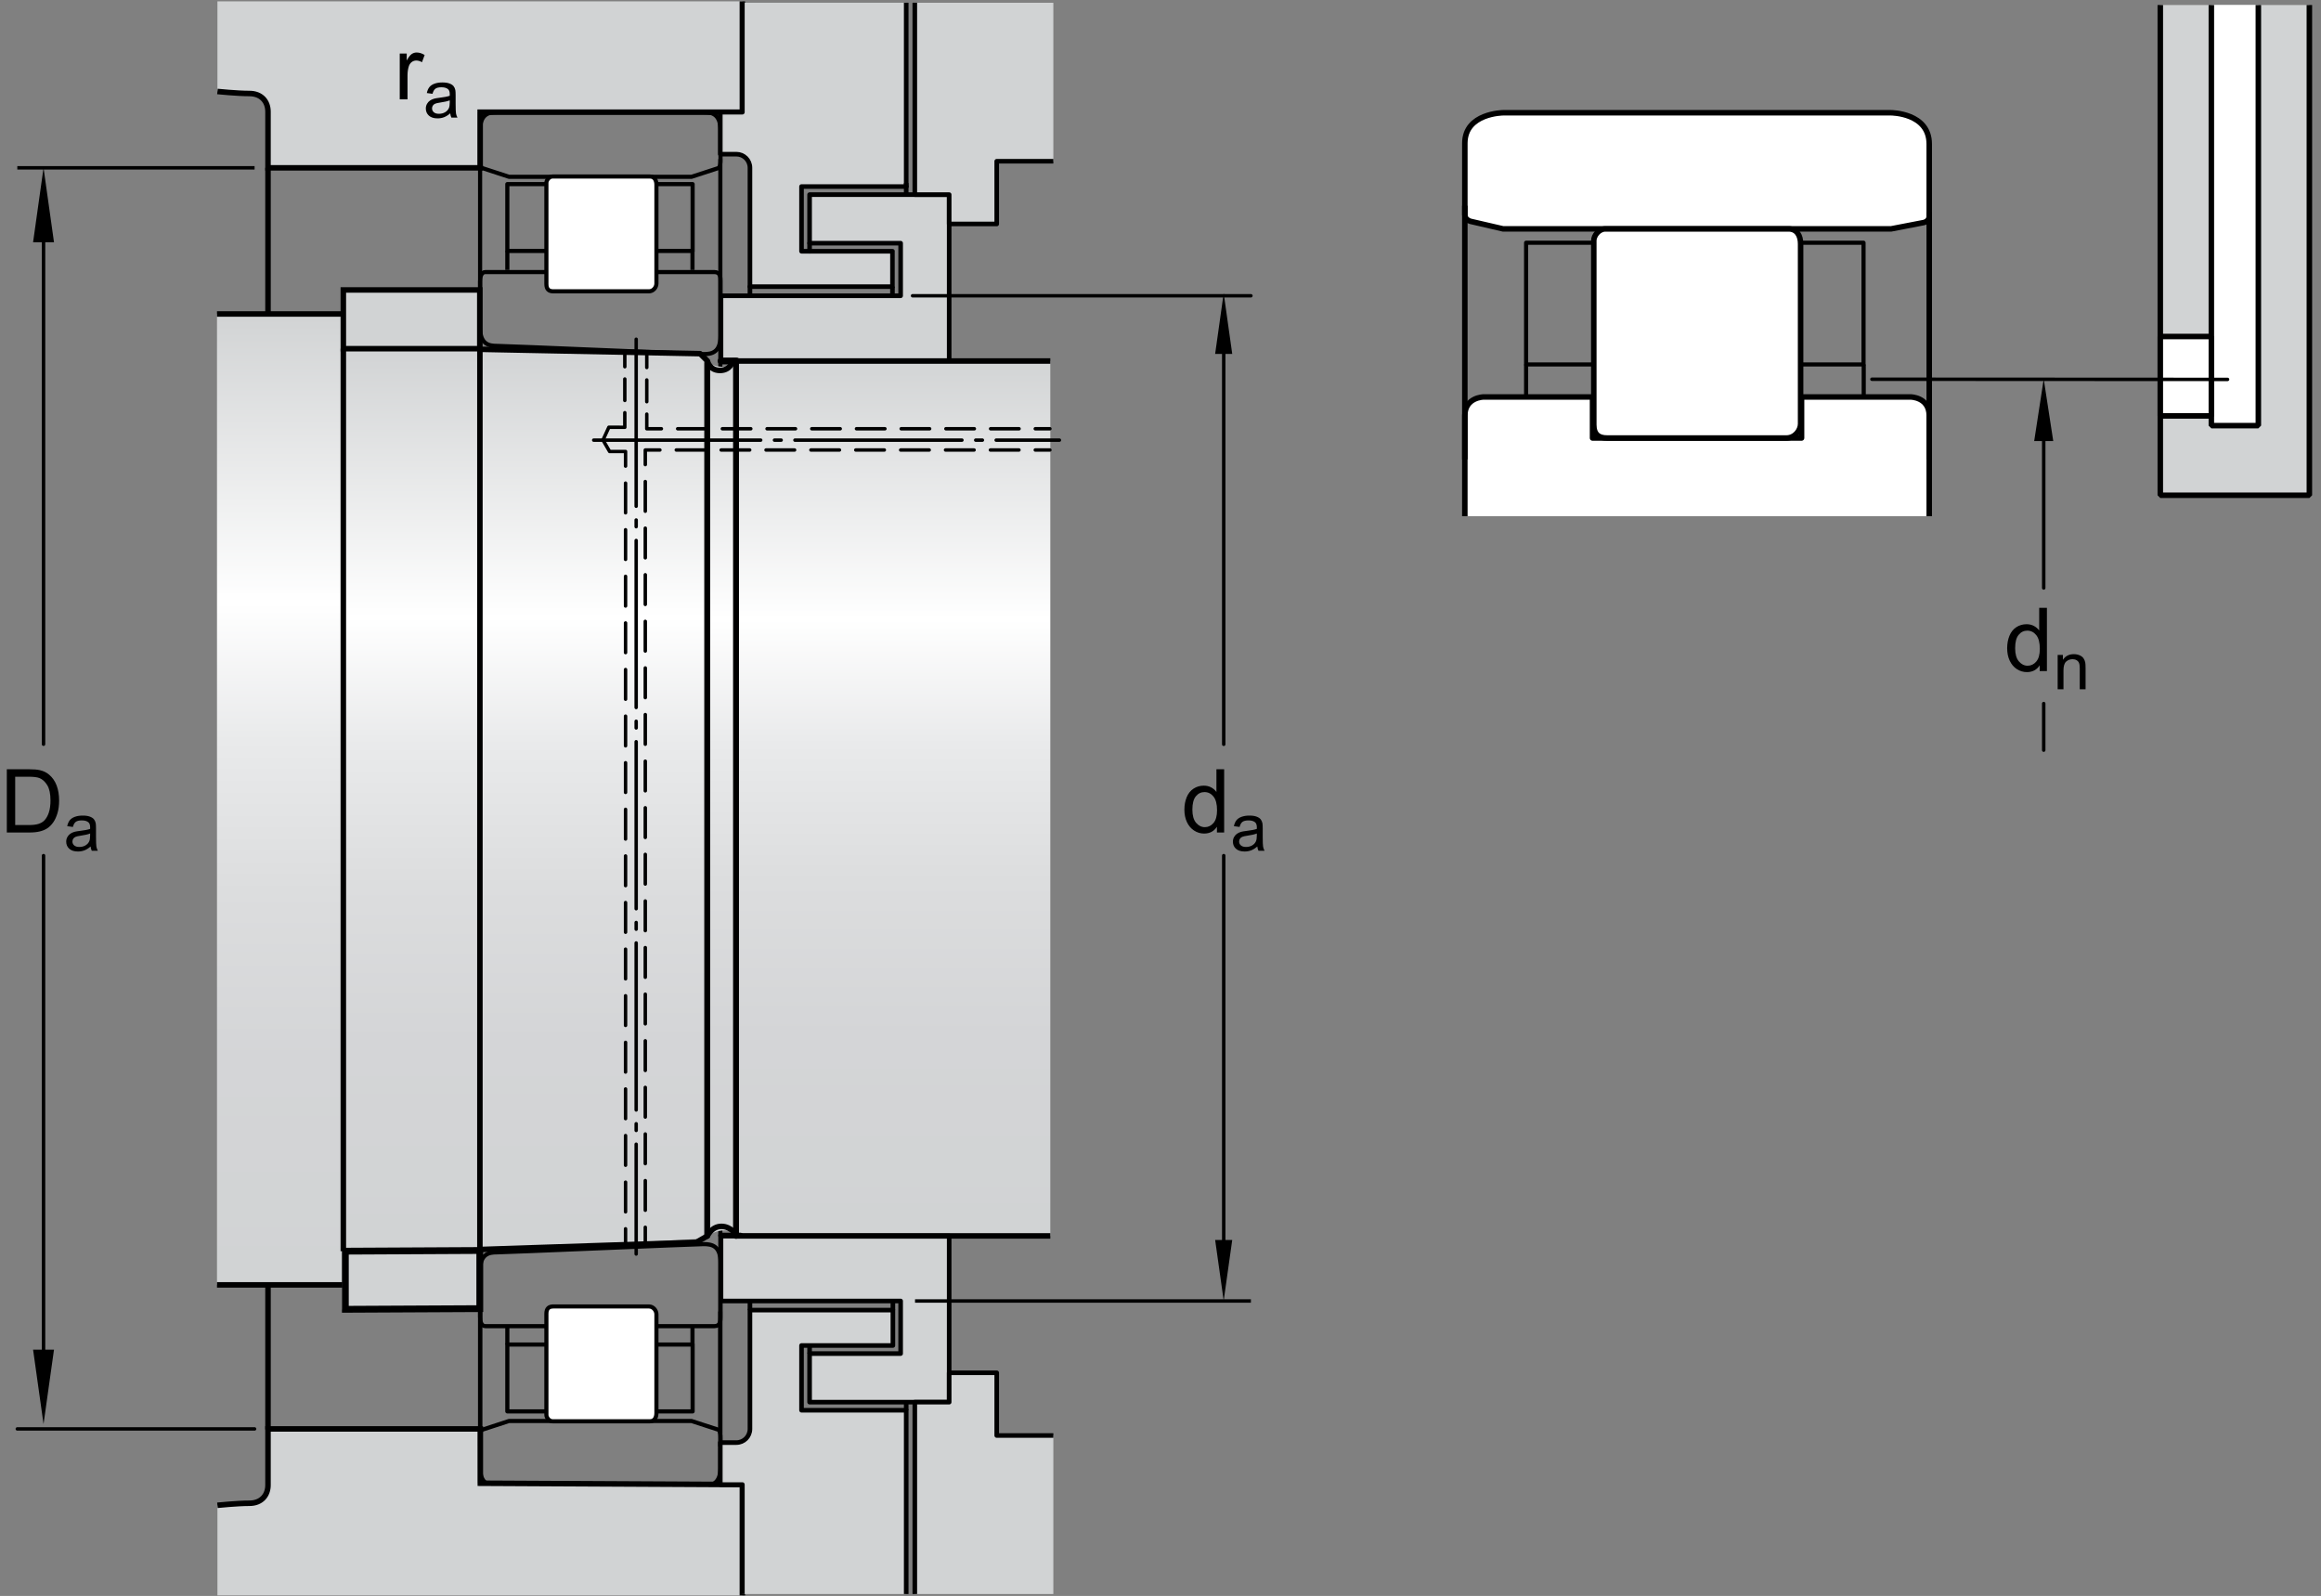
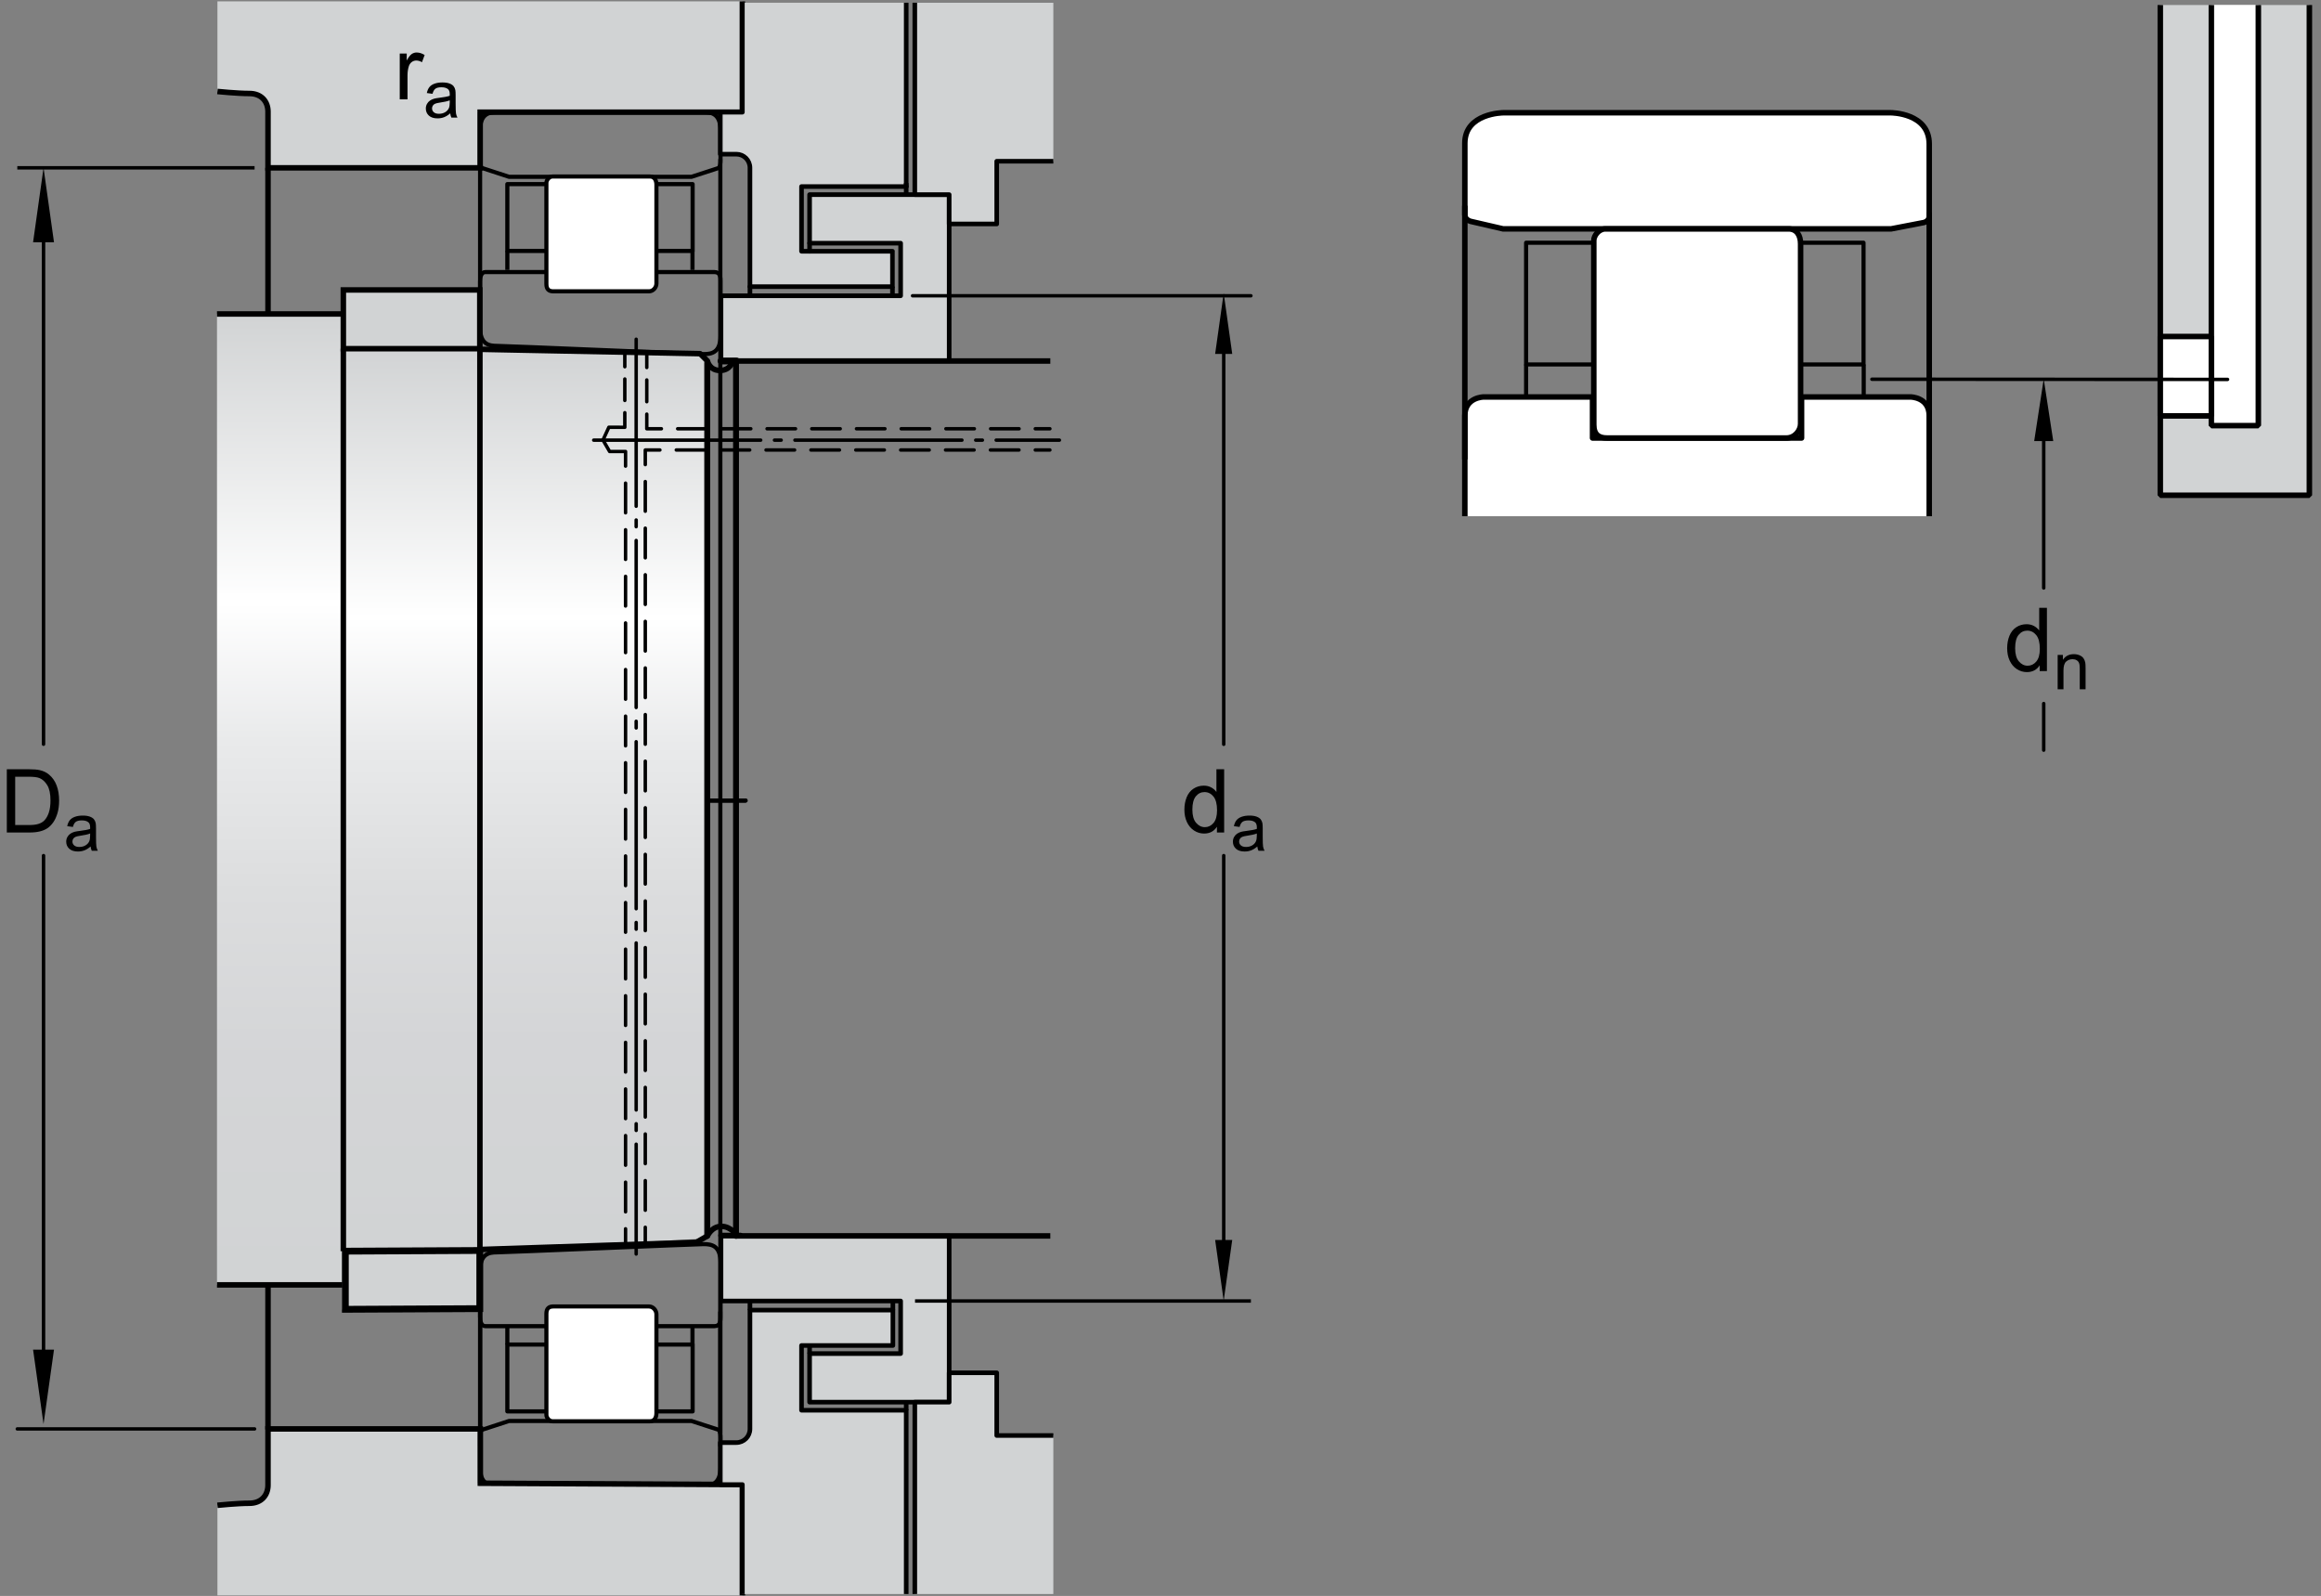
<svg xmlns="http://www.w3.org/2000/svg" version="1.1" id="Lager_1" x="0px" y="0px" width="315.177px" height="216.704px" viewBox="0 0 315.177 216.704" enable-background="new 0 0 315.177 216.704" xml:space="preserve">
  <rect x="0" y="0" width="315.177" height="216.704" fill="#808080" stroke="none" />
  <rect x="68.892" y="182.571" fill="none" stroke="#000000" stroke-width="0.561" stroke-linejoin="round" width="25.162" height="9.076" />
  <line fill="none" stroke="#000000" stroke-width="0.561" x1="68.892" y1="182.571" x2="68.892" y2="179.995" />
  <line fill="none" stroke="#000000" stroke-width="0.561" x1="94.035" y1="182.571" x2="94.035" y2="179.995" />
  <rect x="68.892" y="24.999" fill="none" stroke="#000000" stroke-width="0.561" stroke-linejoin="round" width="25.162" height="9.075" />
  <path fill="none" stroke="#000000" stroke-width="0.561" d="M93.897,24.009c0,0,3.225-1.039,3.584-1.165  c0.359-0.124,0.359-0.748,0.359-1.247c0-0.498,0-3.867,0-3.867c0-2.287-1.199-2.494-2.281-2.494c-1.078,0-27.004,0-28.086,0  c-1.078,0-2.279,0.207-2.279,2.494c0,0,0,3.369,0,3.867c0,0.499,0,1.123,0.361,1.247c0.359,0.126,3.574,1.165,3.574,1.165H93.897z" />
  <path fill="none" stroke="#000000" stroke-width="0.561" d="M65.915,36.941c-0.6,0-0.721,0.747-0.721,1.247  c0,0.498,0,6.282,0,6.282c0,2.287,1.201,2.496,2.279,2.496c1.082,0,27.008,1.117,28.086,1.117c1.082,0,2.281-0.208,2.281-2.495  c0,0,0-6.902,0-7.4c0-0.5,0-1.247-0.84-1.247H65.915z" />
  <path fill="none" stroke="#000000" stroke-width="0.561" d="M65.915,180.075c-0.6,0-0.721-0.746-0.721-1.246s0-6.283,0-6.283  c0-2.287,1.201-2.494,2.279-2.494c1.082,0,27.008-1.117,28.086-1.117c1.082,0,2.281,0.205,2.281,2.492c0,0,0,6.902,0,7.402  s0,1.246-0.84,1.246H65.915z" />
  <path fill="#FFFFFF" stroke="#000000" stroke-width="0.561" d="M74.196,24.842c0,0,0,12.973,0,13.721  c0,0.747,0.361,0.997,0.961,0.997s12.361,0,12.961,0c0.602,0,1.021-0.561,1.021-1.061c0-0.498,0-12.785,0-13.409  s-0.27-1.123-0.869-1.123c-0.602,0-12.754,0-13.234,0C74.558,23.967,74.196,24.466,74.196,24.842z" />
  <path fill="none" stroke="#000000" stroke-width="0.561" d="M93.897,192.95c0,0,3.225,1.039,3.584,1.164s0.359,0.75,0.359,1.246  c0,0.5,0,3.867,0,3.867c0,2.289-1.199,2.496-2.281,2.496c-1.078,0-27.004,0-28.086,0c-1.078,0-2.279-0.207-2.279-2.496  c0,0,0-3.367,0-3.867c0-0.496,0-1.121,0.361-1.246c0.359-0.125,3.574-1.164,3.574-1.164H93.897z" />
  <path fill="#FFFFFF" stroke="#000000" stroke-width="0.561" d="M74.196,192.118c0,0,0-12.973,0-13.721  c0-0.75,0.361-0.998,0.961-0.998s12.361,0,12.961,0c0.602,0,1.021,0.561,1.021,1.059c0,0.5,0,12.789,0,13.41  c0,0.625-0.27,1.123-0.869,1.123c-0.602,0-12.754,0-13.234,0C74.558,192.991,74.196,192.493,74.196,192.118z" />
  <line fill="none" stroke="#000000" stroke-width="0.561" x1="65.194" y1="21.597" x2="65.194" y2="196.399" />
  <line fill="none" stroke="#000000" stroke-width="0.561" x1="97.817" y1="21.597" x2="97.817" y2="196.399" />
  <line fill="none" stroke="#000000" stroke-width="0.561" x1="68.892" y1="34.074" x2="68.892" y2="36.654" />
  <line fill="none" stroke="#000000" stroke-width="0.561" x1="94.035" y1="34.074" x2="94.035" y2="36.654" />
  <line fill="none" stroke="#000000" stroke-width="0.561" stroke-linecap="round" stroke-miterlimit="1" stroke-dasharray="17.008,2.411,0.804,2.411" x1="61.569" y1="108.701" x2="101.72" y2="108.701" />
  <line fill="none" stroke="#000000" stroke-width="0.561" stroke-linecap="round" stroke-miterlimit="1" stroke-dasharray="17.008,2.411,0.804,2.411" x1="61.616" y1="108.705" x2="101.741" y2="108.705" />
  <path fill="#FFFFFF" stroke="#000000" stroke-width="0.66" stroke-linecap="round" d="M64.788,109.154" />
  <path fill="none" stroke="#000000" stroke-width="0.561" d="M64.761,196.884" />
  <path fill="#FFFFFF" stroke="#000000" stroke-width="0.66" stroke-linecap="round" d="M64.868,109.274" />
  <path fill="#FFFFFF" stroke="#000000" stroke-width="0.66" stroke-linecap="round" d="M64.868,109.279" />
  <path fill="#FFFFFF" stroke="#000000" stroke-width="0.66" stroke-linecap="round" d="M64.868,109.279" />
  <path fill="#FFFFFF" stroke="#000000" stroke-width="0.66" stroke-linecap="round" d="M64.868,109.302" />
  <path fill="#FFFFFF" stroke="#000000" stroke-width="0.66" stroke-linecap="round" d="M64.868,109.297" />
  <path fill="#FFFFFF" stroke="#000000" stroke-width="0.66" stroke-linecap="round" d="M64.868,109.297" />
  <path fill="none" stroke="#000000" stroke-width="0.561" d="M65.106,169.661" />
  <path fill="none" stroke="#000000" stroke-width="0.561" d="M65.106,194.661" />
  <path fill="none" stroke="#000000" stroke-width="0.561" d="M64.883,182.31" />
  <line fill="#FFFFFF" stroke="#000000" stroke-width="0.561" x1="65.203" y1="178.091" x2="65.203" y2="194.661" />
  <line fill="#FFFFFF" stroke="#000000" stroke-width="0.561" x1="97.812" y1="178.091" x2="97.812" y2="194.661" />
  <path fill="#FFFFFF" stroke="#000000" stroke-width="0.748" d="M261.976,19.553c0-4.241-5.193-4.241-5.193-4.241h-52.663  c0,0-5.204,0.034-5.204,4.138c0,4.099,0,9.071,0,9.735c0,0.656,0.775,0.869,0.775,0.869l4.429,1.026h52.663l4.439-0.857  c0,0,0.754-0.15,0.754-0.87C261.976,28.634,261.976,19.553,261.976,19.553z" />
  <path fill="#FFFFFF" stroke="#000000" stroke-width="0.748" stroke-linejoin="round" d="M261.976,70.092V56.452  c0-2.551-2.547-2.551-2.547-2.551H244.64v5.574h-28.382v-5.574h-14.791c0,0-2.552,0.027-2.552,2.551c0,2.52,0,13.641,0,13.641" />
  <line fill="none" stroke="#000000" stroke-width="0.748" x1="198.915" y1="27.934" x2="198.915" y2="62.377" />
  <line fill="none" stroke="#000000" stroke-width="0.748" x1="261.978" y1="28.834" x2="261.978" y2="62.377" />
  <polyline fill="#D1D3D4" stroke="#000000" stroke-width="0.748" stroke-miterlimit="1" points="313.597,0.681 313.597,67.253   293.356,67.253 293.356,0.681 " />
  <polyline fill="#FFFFFF" stroke="#000000" stroke-width="0.748" stroke-miterlimit="1" points="306.669,0.681 306.669,57.792   300.288,57.792 300.288,0.681 " />
  <rect x="293.356" y="45.691" fill="#FFFFFF" stroke="#000000" stroke-width="0.748" stroke-linecap="round" stroke-miterlimit="1" width="6.932" height="10.781" />
  <line fill="none" stroke="#000000" stroke-width="0.468" stroke-linecap="round" stroke-miterlimit="1" x1="254.192" y1="51.494" x2="302.487" y2="51.519" />
  <linearGradient id="SVGID_1_" gradientUnits="userSpaceOnUse" x1="119.002" y1="48.181" x2="119.002" y2="167.984">
    <stop offset="0" style="stop-color:#D1D3D4" />
    <stop offset="0.3" style="stop-color:#FFFFFF" />
    <stop offset="0.441" style="stop-color:#E9EAEB" />
    <stop offset="0.597" style="stop-color:#DCDDDE" />
    <stop offset="0.771" style="stop-color:#D4D5D7" />
    <stop offset="1" style="stop-color:#D1D3D4" />
  </linearGradient>
-   <path fill="url(#SVGID_1_)" d="M95.378,48.438c0.787,1.374,3.475,1.956,4.654,0.581h42.594v118.806h-42.533  c-0.982-1.156-2.945-0.959-4.518,0.416L95.378,48.438z" />
  <linearGradient id="SVGID_2_" gradientUnits="userSpaceOnUse" x1="80.659" y1="47.084" x2="80.659" y2="169.537">
    <stop offset="0" style="stop-color:#D1D3D4" />
    <stop offset="0.3" style="stop-color:#FFFFFF" />
    <stop offset="0.441" style="stop-color:#E9EAEB" />
    <stop offset="0.597" style="stop-color:#DCDDDE" />
    <stop offset="0.771" style="stop-color:#D4D5D7" />
    <stop offset="1" style="stop-color:#D1D3D4" />
  </linearGradient>
  <polygon fill="url(#SVGID_2_)" points="65.153,47.348 95.532,48.044 96.165,49.812 96.165,167.821 94.593,168.241 65.227,169.8 " />
  <linearGradient id="SVGID_3_" gradientUnits="userSpaceOnUse" x1="55.924" y1="47.084" x2="55.924" y2="169.537">
    <stop offset="0" style="stop-color:#D1D3D4" />
    <stop offset="0.3" style="stop-color:#FFFFFF" />
    <stop offset="0.441" style="stop-color:#E9EAEB" />
    <stop offset="0.597" style="stop-color:#DCDDDE" />
    <stop offset="0.771" style="stop-color:#D4D5D7" />
    <stop offset="1" style="stop-color:#D1D3D4" />
  </linearGradient>
  <rect x="46.622" y="47.348" fill="url(#SVGID_3_)" width="18.604" height="122.452" />
  <linearGradient id="SVGID_4_" gradientUnits="userSpaceOnUse" x1="37.98" y1="42.35" x2="37.98" y2="174.187">
    <stop offset="0" style="stop-color:#D1D3D4" />
    <stop offset="0.3" style="stop-color:#FFFFFF" />
    <stop offset="0.441" style="stop-color:#E9EAEB" />
    <stop offset="0.597" style="stop-color:#DCDDDE" />
    <stop offset="0.771" style="stop-color:#D4D5D7" />
    <stop offset="1" style="stop-color:#D1D3D4" />
  </linearGradient>
  <rect x="29.466" y="42.633" fill="url(#SVGID_4_)" width="17.028" height="131.837" />
  <polygon fill="#D1D3D4" stroke="#000000" stroke-width="0.624" stroke-linejoin="round" stroke-miterlimit="1" points="  122.3,190.392 109.938,190.392 109.938,183.798 122.3,183.798 122.3,176.657 97.905,176.657 97.905,167.825 128.892,167.825   128.892,176.657 128.892,190.392 " />
  <polygon fill="#D1D3D4" stroke="#000000" stroke-width="0.624" stroke-linejoin="round" stroke-miterlimit="1" points="  122.3,26.428 109.938,26.428 109.938,33.02 122.3,33.02 122.3,40.161 97.905,40.161 97.905,48.994 128.892,48.994 128.892,40.161   128.892,26.428 " />
  <line fill="none" stroke="#000000" stroke-width="0.468" stroke-linecap="round" x1="166.175" y1="116.181" x2="166.175" y2="170.642" />
  <line fill="none" stroke="#000000" stroke-width="0.468" stroke-linecap="round" x1="166.175" y1="46.604" x2="166.175" y2="101.065" />
  <line fill="none" stroke="#000000" stroke-width="0.468" x1="169.864" y1="176.657" x2="124.255" y2="176.657" />
  <line fill="none" stroke="#000000" stroke-width="0.468" stroke-linecap="round" x1="5.912" y1="116.181" x2="5.912" y2="187.204" />
  <line fill="none" stroke="#000000" stroke-width="0.468" stroke-linecap="round" x1="5.912" y1="31.548" x2="5.912" y2="101.055" />
  <line fill="none" stroke="#000000" stroke-width="0.468" x1="34.57" y1="22.787" x2="2.35" y2="22.787" />
  <line fill="none" stroke="#000000" stroke-width="0.468" stroke-linecap="round" x1="34.57" y1="194.028" x2="2.35" y2="194.028" />
  <polygon points="7.333,32.893 5.912,22.787 4.492,32.893 " />
  <polygon points="4.492,183.263 5.912,193.368 7.333,183.263 " />
  <path fill="none" stroke="#000000" stroke-width="0.748" d="M64.883,0.188" />
  <rect x="46.622" y="39.383" fill="#D1D3D4" width="18.531" height="7.965" />
  <path fill="#FFFFFF" stroke="#000000" stroke-width="0.66" stroke-linecap="round" d="M64.788,109.154" />
  <path fill="#FFFFFF" stroke="#000000" stroke-width="0.66" stroke-linecap="round" d="M64.761,196.884" />
  <path fill="#FFFFFF" stroke="#000000" stroke-width="0.66" stroke-linecap="round" d="M64.868,109.274" />
  <path fill="#FFFFFF" stroke="#000000" stroke-width="0.66" stroke-linecap="round" d="M64.868,109.279" />
  <path fill="#FFFFFF" stroke="#000000" stroke-width="0.66" stroke-linecap="round" d="M64.868,109.279" />
  <path fill="#FFFFFF" stroke="#000000" stroke-width="0.66" stroke-linecap="round" d="M64.868,109.302" />
  <path fill="#FFFFFF" stroke="#000000" stroke-width="0.66" stroke-linecap="round" d="M64.868,109.297" />
  <path fill="#FFFFFF" stroke="#000000" stroke-width="0.66" stroke-linecap="round" d="M64.868,109.297" />
  <path fill="#FFFFFF" stroke="#000000" stroke-width="0.748" stroke-linecap="round" d="M65.106,169.661" />
  <path fill="#FFFFFF" stroke="#000000" stroke-width="0.748" stroke-linecap="round" d="M65.106,194.661" />
  <rect x="46.441" y="169.856" fill="#D1D3D4" width="18.776" height="7.965" />
  <path fill="none" stroke="#000000" stroke-width="0.924" stroke-linecap="round" stroke-linejoin="round" d="M35.636,23.113" />
  <path fill="#D1D3D4" d="M29.525,0.188v12.233c0,0,2.689,0.274,4.336,0.274c1.648,0,2.531,1.097,2.531,2.472c0,1.372,0,7.619,0,7.619  h28.49v-7.552h35.927V0.188H29.525z" />
  <path fill="none" stroke="#000000" stroke-width="0.748" d="M29.525,12.422c0,0,2.689,0.274,4.336,0.274  c1.648,0,2.531,1.097,2.531,2.472c0,1.372,0,7.619,0,7.619h28.811v-7.552h35.606V0.188" />
  <path fill="none" stroke="#000000" stroke-width="0.748" d="M29.525,0.188" />
  <line fill="none" stroke="#000000" stroke-width="0.748" stroke-linejoin="round" x1="65.168" y1="47.404" x2="65.168" y2="169.661" />
  <path fill="none" stroke="#000000" stroke-width="0.748" d="M35.978,0.188" />
  <path fill="none" stroke="#000000" stroke-width="0.748" stroke-linejoin="round" d="M65.183,47.43l29.887,0.593l0.998,0.997  c0,0,0.258,1.281,1.699,1.281s1.75-1.281,1.75-1.281h43.109" />
  <line fill="none" stroke="#000000" stroke-width="0.8" stroke-linecap="round" x1="96.036" y1="167.821" x2="96.036" y2="49.269" />
  <line fill="none" stroke="#000000" stroke-width="0.8" stroke-linecap="round" x1="99.948" y1="49.269" x2="99.948" y2="167.821" />
  <path fill="none" stroke="#000000" stroke-width="0.748" stroke-linejoin="round" d="M65.307,169.661l29.265-0.971l1.496-0.869  c0,0,0.566-1.297,1.902-1.297c1.34,0,2.164,1.301,2.164,1.301h42.492" />
  <rect x="46.622" y="39.371" fill="none" stroke="#000000" stroke-width="0.748" width="18.531" height="7.977" />
  <path fill="none" stroke="#000000" stroke-width="0.924" stroke-linecap="round" d="M64.883,182.31" />
  <path fill="none" stroke="#000000" stroke-width="0.66" stroke-linecap="round" stroke-miterlimit="1" d="M125.905,109.287" />
  <line fill="none" stroke="#000000" stroke-width="0.924" stroke-linecap="round" x1="97.905" y1="49.02" x2="100.032" y2="49.02" />
  <line fill="#FFFFFF" stroke="#000000" stroke-width="0.748" stroke-linecap="round" x1="97.905" y1="167.763" x2="100.548" y2="167.763" />
  <line fill="none" stroke="#000000" stroke-width="0.468" stroke-linecap="round" x1="169.864" y1="40.161" x2="123.919" y2="40.161" />
  <line fill="none" stroke="#000000" stroke-width="0.748" stroke-linejoin="round" x1="46.494" y1="42.633" x2="29.466" y2="42.633" />
  <line fill="none" stroke="#000000" stroke-width="0.748" stroke-linejoin="round" x1="46.494" y1="174.47" x2="29.466" y2="174.47" />
  <line fill="none" stroke="#000000" stroke-width="0.748" stroke-linejoin="round" x1="36.393" y1="22.787" x2="36.393" y2="42.357" />
  <path fill="none" stroke="#000000" stroke-width="0.924" stroke-linecap="round" stroke-linejoin="round" d="M35.636,193.782" />
  <path fill="none" stroke="#000000" stroke-width="0.748" d="M64.883,216.704" />
  <path fill="none" stroke="#000000" stroke-width="0.748" d="M29.525,216.704" />
  <path fill="none" stroke="#000000" stroke-width="0.748" d="M35.978,216.704" />
  <line fill="none" stroke="#000000" stroke-width="0.748" stroke-linejoin="round" x1="36.393" y1="194.108" x2="36.393" y2="174.536" />
  <line fill="none" stroke="#000000" stroke-width="0.748" stroke-linejoin="round" x1="46.622" y1="47.348" x2="46.622" y2="169.892" />
  <path fill="#D1D3D4" d="M97.812,20.935c0,0,1.143,0,2.174,0c1.027,0,1.852,0.825,1.852,1.853c0,1.031,0,16.137,0,16.137h19.637  v-4.806h-12.633v-8.789h14.215V0.374H100.81v14.861h-2.998V20.935z" />
  <path fill="none" stroke="#000000" stroke-width="0.624" stroke-linejoin="round" stroke-miterlimit="1" d="M100.81,0.374v14.861  h-2.998v5.699c0,0,1.143,0,2.174,0c1.027,0,1.852,0.825,1.852,1.853c0,1.031,0,16.137,0,16.137h19.354v-4.806h-12.35v-8.789h14.215  V0.374" />
  <polyline fill="#D1D3D4" points="124.224,0.374 124.224,26.428 128.892,26.428 128.892,30.411 135.349,30.411 135.349,21.896   143.036,21.896 143.036,0.374 " />
  <path fill="none" stroke="#000000" stroke-width="0.748" stroke-miterlimit="1" d="M143.036,0.374" />
  <polyline fill="none" stroke="#000000" stroke-width="0.624" stroke-linejoin="round" stroke-miterlimit="1" points="  124.224,0.374 124.224,26.428 128.892,26.428 128.892,30.411 135.349,30.411 135.349,21.896 143.036,21.896 " />
  <path fill="none" stroke="#000000" stroke-width="0.748" d="M64.883,216.63" />
  <path fill="#D1D3D4" d="M29.525,216.63v-12.232c0,0,2.689-0.275,4.336-0.275c1.648,0,2.531-1.098,2.531-2.469  c0-1.375,0-7.625,0-7.625h28.49v7.375l35.927,0.182v15.045H29.525z" />
  <path fill="none" stroke="#000000" stroke-width="0.748" d="M29.525,204.397c0,0,2.689-0.275,4.336-0.275  c1.648,0,2.531-1.098,2.531-2.469c0-1.375,0-7.625,0-7.625h28.834v7.375l35.583,0.182v15.045" />
  <path fill="none" stroke="#000000" stroke-width="0.748" d="M29.525,216.63" />
  <path fill="none" stroke="#000000" stroke-width="0.748" d="M35.978,216.63" />
  <path fill="#D1D3D4" d="M97.812,195.884c0,0,1.143,0,2.174,0c1.027,0,1.852-0.824,1.852-1.855c0-1.029,0-16.133,0-16.133h19.637  v4.805h-12.633v8.791h14.215v24.955H100.81v-14.861h-2.998V195.884z" />
  <path fill="none" stroke="#000000" stroke-width="0.624" stroke-linejoin="round" stroke-miterlimit="1" d="M100.81,216.446  v-14.861h-2.998v-5.701c0,0,1.143,0,2.174,0c1.027,0,1.852-0.824,1.852-1.855c0-1.029,0-16.133,0-16.133h19.41v4.805h-12.406v8.791  h14.215v24.955" />
  <polyline fill="#D1D3D4" points="124.224,216.446 124.224,190.392 128.892,190.392 128.892,186.407 135.349,186.407   135.349,194.923 143.036,194.923 143.036,216.446 " />
  <path fill="none" stroke="#000000" stroke-width="0.748" stroke-miterlimit="1" d="M143.036,216.446" />
  <polyline fill="none" stroke="#000000" stroke-width="0.624" stroke-linejoin="round" stroke-miterlimit="1" points="  124.224,216.446 124.224,190.392 128.892,190.392 128.892,186.407 135.349,186.407 135.349,194.923 143.036,194.923 " />
  <line fill="none" stroke="#000000" stroke-width="0.624" stroke-linecap="round" stroke-miterlimit="1" stroke-dasharray="32,2,1,2" x1="101.837" y1="38.924" x2="101.837" y2="40.161" />
  <line fill="none" stroke="#000000" stroke-width="0.624" stroke-linejoin="round" stroke-miterlimit="1" stroke-dasharray="32,2,1,2" x1="121.19" y1="38.924" x2="121.19" y2="40.161" />
  <line fill="none" stroke="#000000" stroke-width="0.624" stroke-linecap="round" stroke-miterlimit="1" stroke-dasharray="32,2,1,2" x1="109.938" y1="33.02" x2="109.938" y2="34.118" />
  <path fill="none" stroke="#000000" stroke-width="0.64" stroke-linecap="round" stroke-miterlimit="1" stroke-dasharray="32,2,1,2" d="  M123.056,25.329L123.056,25.329L123.056,25.329z" />
  <path fill="none" stroke="#000000" stroke-width="0.64" stroke-linecap="round" stroke-miterlimit="1" stroke-dasharray="32,2,1,2" d="  M123.056,26.428" />
  <line fill="none" stroke="#000000" stroke-width="0.624" stroke-linejoin="round" stroke-miterlimit="1" stroke-dasharray="32,2,1,2" x1="123.056" y1="24.849" x2="123.056" y2="26.428" />
  <line fill="none" stroke="#000000" stroke-width="0.624" stroke-linejoin="round" x1="101.837" y1="177.896" x2="101.837" y2="176.657" />
  <line fill="none" stroke="#000000" stroke-width="0.624" stroke-linejoin="round" x1="121.247" y1="177.896" x2="121.247" y2="176.657" />
  <line fill="none" stroke="#000000" stroke-width="0.624" stroke-linejoin="round" x1="109.938" y1="183.798" x2="109.938" y2="182.7" />
  <line fill="none" stroke="#000000" stroke-width="0.624" stroke-linejoin="round" x1="123.056" y1="191.491" x2="123.056" y2="190.392" />
  <g>
    <g>
      <line fill="none" stroke="#000000" stroke-width="0.468" stroke-linecap="round" stroke-linejoin="round" x1="87.829" y1="47.92" x2="87.829" y2="49.904" />
      <line fill="none" stroke="#000000" stroke-width="0.468" stroke-linecap="round" stroke-linejoin="round" stroke-dasharray="2.954,1.688" x1="87.829" y1="51.592" x2="87.829" y2="55.391" />
      <polyline fill="none" stroke="#000000" stroke-width="0.468" stroke-linecap="round" stroke-linejoin="round" points="    87.829,56.234 87.829,58.219 89.813,58.219   " />
      <line fill="none" stroke="#000000" stroke-width="0.468" stroke-linecap="round" stroke-linejoin="round" stroke-dasharray="3.863,2.208" x1="92.021" y1="58.219" x2="139.481" y2="58.219" />
      <line fill="none" stroke="#000000" stroke-width="0.468" stroke-linecap="round" stroke-linejoin="round" x1="140.585" y1="58.219" x2="142.569" y2="58.219" />
    </g>
  </g>
  <g>
    <g>
      <line fill="none" stroke="#000000" stroke-width="0.468" stroke-linecap="round" stroke-linejoin="round" x1="142.569" y1="61.104" x2="140.585" y2="61.104" />
      <line fill="none" stroke="#000000" stroke-width="0.468" stroke-linecap="round" stroke-linejoin="round" stroke-dasharray="3.878,2.216" x1="138.369" y1="61.104" x2="90.719" y2="61.104" />
      <polyline fill="none" stroke="#000000" stroke-width="0.468" stroke-linecap="round" stroke-linejoin="round" points="    89.61,61.104 87.626,61.104 87.626,63.088   " />
      <line fill="none" stroke="#000000" stroke-width="0.468" stroke-linecap="round" stroke-linejoin="round" stroke-dasharray="4.027,2.301" x1="87.626" y1="65.389" x2="87.626" y2="165.495" />
      <line fill="none" stroke="#000000" stroke-width="0.468" stroke-linecap="round" stroke-linejoin="round" x1="87.626" y1="166.646" x2="87.626" y2="168.63" />
    </g>
  </g>
  <g>
    <g>
      <line fill="none" stroke="#000000" stroke-width="0.468" stroke-linecap="round" stroke-linejoin="round" x1="84.946" y1="168.837" x2="84.946" y2="166.853" />
      <line fill="none" stroke="#000000" stroke-width="0.468" stroke-linecap="round" stroke-linejoin="round" stroke-dasharray="4.027,2.301" x1="84.946" y1="164.551" x2="84.946" y2="64.442" />
      <polyline fill="none" stroke="#000000" stroke-width="0.468" stroke-linecap="round" stroke-linejoin="round" points="    84.946,63.292 84.946,61.308 82.782,61.308 81.882,59.754 82.681,58.015 84.845,58.023 84.845,56.039   " />
      <line fill="none" stroke="#000000" stroke-width="0.468" stroke-linecap="round" stroke-linejoin="round" stroke-dasharray="2.913,1.664" x1="84.845" y1="54.375" x2="84.845" y2="50.63" />
      <line fill="none" stroke="#000000" stroke-width="0.468" stroke-linecap="round" stroke-linejoin="round" x1="84.845" y1="49.798" x2="84.845" y2="47.813" />
    </g>
  </g>
  <line fill="none" stroke="#000000" stroke-width="0.468" stroke-linecap="round" stroke-linejoin="round" stroke-miterlimit="3" stroke-dasharray="22.677,1.871,0.907,1.871" x1="86.388" y1="46.064" x2="86.388" y2="170.278" />
  <line fill="none" stroke="#000000" stroke-width="0.468" stroke-linecap="round" stroke-linejoin="round" stroke-miterlimit="3" stroke-dasharray="22.677,1.871,0.907,1.871" x1="80.622" y1="59.765" x2="143.86" y2="59.765" />
  <g>
    <path d="M165.251,113.044v-0.785c-0.395,0.617-0.975,0.926-1.74,0.926c-0.496,0-0.952-0.137-1.368-0.41s-0.738-0.655-0.967-1.146   s-0.343-1.054-0.343-1.69c0-0.621,0.104-1.185,0.311-1.69s0.518-0.894,0.932-1.163s0.877-0.404,1.389-0.404   c0.375,0,0.709,0.079,1.002,0.237s0.531,0.364,0.715,0.618v-3.082h1.049v8.59H165.251z M161.917,109.938   c0,0.797,0.168,1.393,0.504,1.787s0.732,0.592,1.189,0.592c0.461,0,0.853-0.188,1.175-0.565s0.483-0.952,0.483-1.726   c0-0.852-0.164-1.477-0.492-1.875s-0.732-0.598-1.213-0.598c-0.469,0-0.86,0.191-1.175,0.574S161.917,109.114,161.917,109.938z" />
    <path d="M170.735,114.942c-0.293,0.25-0.575,0.426-0.846,0.527c-0.271,0.103-0.562,0.154-0.873,0.154   c-0.513,0-0.906-0.125-1.182-0.376c-0.275-0.25-0.413-0.57-0.413-0.96c0-0.229,0.052-0.438,0.156-0.626   c0.104-0.189,0.24-0.341,0.408-0.455c0.169-0.114,0.358-0.2,0.569-0.259c0.155-0.041,0.39-0.081,0.703-0.119   c0.639-0.076,1.108-0.167,1.41-0.272c0.003-0.108,0.005-0.178,0.005-0.207c0-0.322-0.075-0.549-0.224-0.681   c-0.203-0.179-0.503-0.268-0.901-0.268c-0.372,0-0.646,0.065-0.824,0.196c-0.177,0.13-0.309,0.361-0.394,0.692l-0.773-0.105   c0.07-0.332,0.187-0.599,0.348-0.803c0.161-0.203,0.394-0.36,0.699-0.47c0.304-0.11,0.657-0.165,1.059-0.165   c0.398,0,0.722,0.047,0.971,0.141s0.433,0.212,0.55,0.354c0.117,0.143,0.199,0.322,0.246,0.539c0.026,0.135,0.04,0.377,0.04,0.729   v1.056c0,0.735,0.017,1.2,0.05,1.395c0.034,0.195,0.101,0.382,0.2,0.561h-0.826C170.812,115.354,170.759,115.163,170.735,114.942z    M170.669,113.177c-0.287,0.117-0.718,0.217-1.291,0.299c-0.326,0.047-0.556,0.1-0.69,0.158s-0.239,0.144-0.312,0.257   c-0.074,0.112-0.11,0.238-0.11,0.376c0,0.211,0.08,0.387,0.239,0.527c0.16,0.141,0.394,0.211,0.701,0.211   c0.305,0,0.576-0.067,0.812-0.2c0.238-0.134,0.412-0.315,0.523-0.548c0.085-0.178,0.127-0.441,0.127-0.791V113.177z" />
  </g>
  <g>
    <path d="M0.926,113.044v-8.59h2.959c0.668,0,1.178,0.041,1.529,0.123c0.492,0.113,0.912,0.318,1.26,0.615   c0.453,0.383,0.792,0.872,1.017,1.468s0.337,1.276,0.337,2.042c0,0.652-0.076,1.23-0.229,1.734s-0.348,0.921-0.586,1.251   s-0.499,0.59-0.782,0.779s-0.625,0.333-1.025,0.431s-0.86,0.146-1.38,0.146H0.926z M2.062,112.03h1.834   c0.566,0,1.011-0.053,1.333-0.158s0.579-0.254,0.771-0.445c0.27-0.27,0.479-0.632,0.63-1.087s0.226-1.007,0.226-1.655   c0-0.898-0.147-1.589-0.442-2.071s-0.653-0.806-1.075-0.97c-0.305-0.117-0.795-0.176-1.471-0.176H2.062V112.03z" />
    <path d="M12.305,114.942c-0.293,0.25-0.575,0.426-0.846,0.527c-0.271,0.103-0.562,0.154-0.873,0.154   c-0.513,0-0.907-0.125-1.182-0.376c-0.275-0.25-0.413-0.57-0.413-0.96c0-0.229,0.052-0.438,0.156-0.626   c0.104-0.189,0.24-0.341,0.408-0.455s0.358-0.2,0.569-0.259c0.155-0.041,0.39-0.081,0.703-0.119   c0.639-0.076,1.109-0.167,1.411-0.272c0.003-0.108,0.004-0.178,0.004-0.207c0-0.322-0.075-0.549-0.224-0.681   c-0.202-0.179-0.502-0.268-0.901-0.268c-0.372,0-0.647,0.065-0.824,0.196s-0.308,0.361-0.393,0.692l-0.773-0.105   c0.07-0.332,0.186-0.599,0.347-0.803c0.161-0.203,0.394-0.36,0.699-0.47c0.305-0.11,0.658-0.165,1.059-0.165   c0.398,0,0.722,0.047,0.971,0.141s0.432,0.212,0.549,0.354c0.117,0.143,0.199,0.322,0.246,0.539c0.026,0.135,0.04,0.377,0.04,0.729   v1.056c0,0.735,0.017,1.2,0.05,1.395c0.034,0.195,0.101,0.382,0.2,0.561h-0.826C12.381,115.354,12.328,115.163,12.305,114.942z    M12.239,113.177c-0.287,0.117-0.718,0.217-1.292,0.299c-0.325,0.047-0.555,0.1-0.69,0.158s-0.239,0.144-0.312,0.257   c-0.073,0.112-0.11,0.238-0.11,0.376c0,0.211,0.08,0.387,0.239,0.527s0.394,0.211,0.701,0.211c0.305,0,0.576-0.067,0.813-0.2   c0.237-0.134,0.412-0.315,0.523-0.548c0.085-0.178,0.127-0.441,0.127-0.791V113.177z" />
  </g>
  <g>
    <path d="M54.283,13.492V7.27h0.949v0.943c0.242-0.441,0.466-0.732,0.671-0.873s0.431-0.211,0.677-0.211   c0.355,0,0.717,0.113,1.084,0.34l-0.363,0.979c-0.258-0.152-0.516-0.229-0.773-0.229c-0.23,0-0.438,0.069-0.621,0.208   s-0.314,0.331-0.393,0.577c-0.117,0.375-0.176,0.785-0.176,1.23v3.258H54.283z" />
    <path d="M61.139,15.392c-0.293,0.249-0.575,0.425-0.846,0.527c-0.271,0.103-0.562,0.154-0.873,0.154   c-0.513,0-0.907-0.125-1.182-0.376c-0.275-0.25-0.413-0.57-0.413-0.96c0-0.229,0.052-0.438,0.156-0.626   c0.104-0.189,0.24-0.341,0.408-0.455s0.358-0.201,0.569-0.259c0.155-0.041,0.39-0.081,0.703-0.119   c0.639-0.076,1.109-0.167,1.411-0.272c0.003-0.108,0.004-0.177,0.004-0.207c0-0.322-0.075-0.549-0.224-0.681   c-0.202-0.179-0.502-0.268-0.901-0.268c-0.372,0-0.647,0.065-0.824,0.196s-0.308,0.361-0.393,0.692l-0.773-0.105   c0.07-0.331,0.186-0.598,0.347-0.802c0.161-0.203,0.394-0.36,0.699-0.47c0.305-0.11,0.658-0.165,1.059-0.165   c0.398,0,0.722,0.047,0.971,0.141s0.432,0.212,0.549,0.354c0.117,0.143,0.199,0.322,0.246,0.539c0.026,0.135,0.04,0.378,0.04,0.729   v1.055c0,0.735,0.017,1.201,0.05,1.395c0.034,0.195,0.101,0.382,0.2,0.561h-0.826C61.215,15.803,61.162,15.611,61.139,15.392z    M61.073,13.625c-0.287,0.117-0.718,0.217-1.292,0.299c-0.325,0.047-0.555,0.1-0.69,0.158s-0.239,0.145-0.312,0.257   s-0.11,0.238-0.11,0.375c0,0.211,0.08,0.387,0.239,0.527s0.394,0.211,0.701,0.211c0.305,0,0.576-0.066,0.813-0.2   s0.412-0.316,0.523-0.547c0.085-0.179,0.127-0.442,0.127-0.791V13.625z" />
  </g>
  <polygon points="165.009,48.054 166.169,39.801 167.329,48.054 " />
  <polygon points="167.329,168.368 166.169,176.622 165.009,168.368 " />
  <polyline points="276.229,59.895 277.524,51.462 278.819,59.895 276.229,59.895 " />
  <line fill="none" stroke="#000000" stroke-width="0.468" stroke-linecap="round" stroke-miterlimit="1" x1="277.524" y1="95.533" x2="277.524" y2="101.861" />
  <line fill="none" stroke="#000000" stroke-width="0.468" stroke-linecap="round" stroke-miterlimit="1" x1="277.524" y1="55.446" x2="277.524" y2="79.839" />
  <g>
    <path fill="#FFFFFF" d="M277.319,88.367" />
  </g>
  <g>
    <path d="M276.978,91.122v-0.785c-0.395,0.617-0.975,0.926-1.74,0.926c-0.496,0-0.952-0.137-1.368-0.41s-0.738-0.655-0.967-1.146   s-0.343-1.054-0.343-1.69c0-0.621,0.104-1.185,0.311-1.69s0.518-0.894,0.932-1.163s0.877-0.404,1.389-0.404   c0.375,0,0.709,0.079,1.002,0.237s0.531,0.364,0.715,0.618v-3.082h1.049v8.59H276.978z M273.644,88.017   c0,0.797,0.168,1.393,0.504,1.787s0.732,0.592,1.189,0.592c0.461,0,0.853-0.188,1.175-0.565s0.483-0.952,0.483-1.726   c0-0.852-0.164-1.477-0.492-1.875s-0.732-0.598-1.213-0.598c-0.469,0-0.86,0.191-1.175,0.574S273.644,87.192,273.644,88.017z" />
    <path d="M279.417,93.597V88.93h0.711v0.664c0.344-0.513,0.838-0.769,1.486-0.769c0.281,0,0.539,0.051,0.775,0.151   c0.235,0.102,0.412,0.234,0.529,0.398s0.199,0.359,0.246,0.584c0.029,0.146,0.044,0.403,0.044,0.769v2.87h-0.791v-2.839   c0-0.322-0.03-0.563-0.093-0.723c-0.061-0.16-0.17-0.287-0.327-0.383c-0.156-0.095-0.341-0.143-0.552-0.143   c-0.337,0-0.627,0.107-0.872,0.321c-0.244,0.214-0.366,0.62-0.366,1.217v2.549H279.417z" />
  </g>
  <polygon fill="none" stroke="#000000" stroke-width="0.924" stroke-linecap="round" points="65.153,169.8 46.896,169.892   46.896,177.786 65.153,177.696 " />
  <rect x="207.236" y="32.96" fill="none" stroke="#000000" stroke-width="0.561" stroke-linejoin="round" width="45.82" height="16.526" />
  <path fill="#FFFFFF" stroke="#000000" stroke-width="0.748" d="M216.427,32.674c0,0,0,23.625,0,24.985  c0,1.36,0.681,1.816,1.807,1.816s23.23,0,24.356,0c1.128,0,1.92-1.021,1.92-1.931c0-0.908,0-23.283,0-24.418  c0-1.137-0.506-2.045-1.633-2.045c-1.131,0-23.969,0-24.871,0C217.107,31.081,216.427,31.989,216.427,32.674z" />
  <line fill="none" stroke="#000000" stroke-width="0.561" x1="207.236" y1="49.487" x2="207.236" y2="54.185" />
  <line fill="none" stroke="#000000" stroke-width="0.561" x1="253.081" y1="49.487" x2="253.081" y2="54.185" />
</svg>